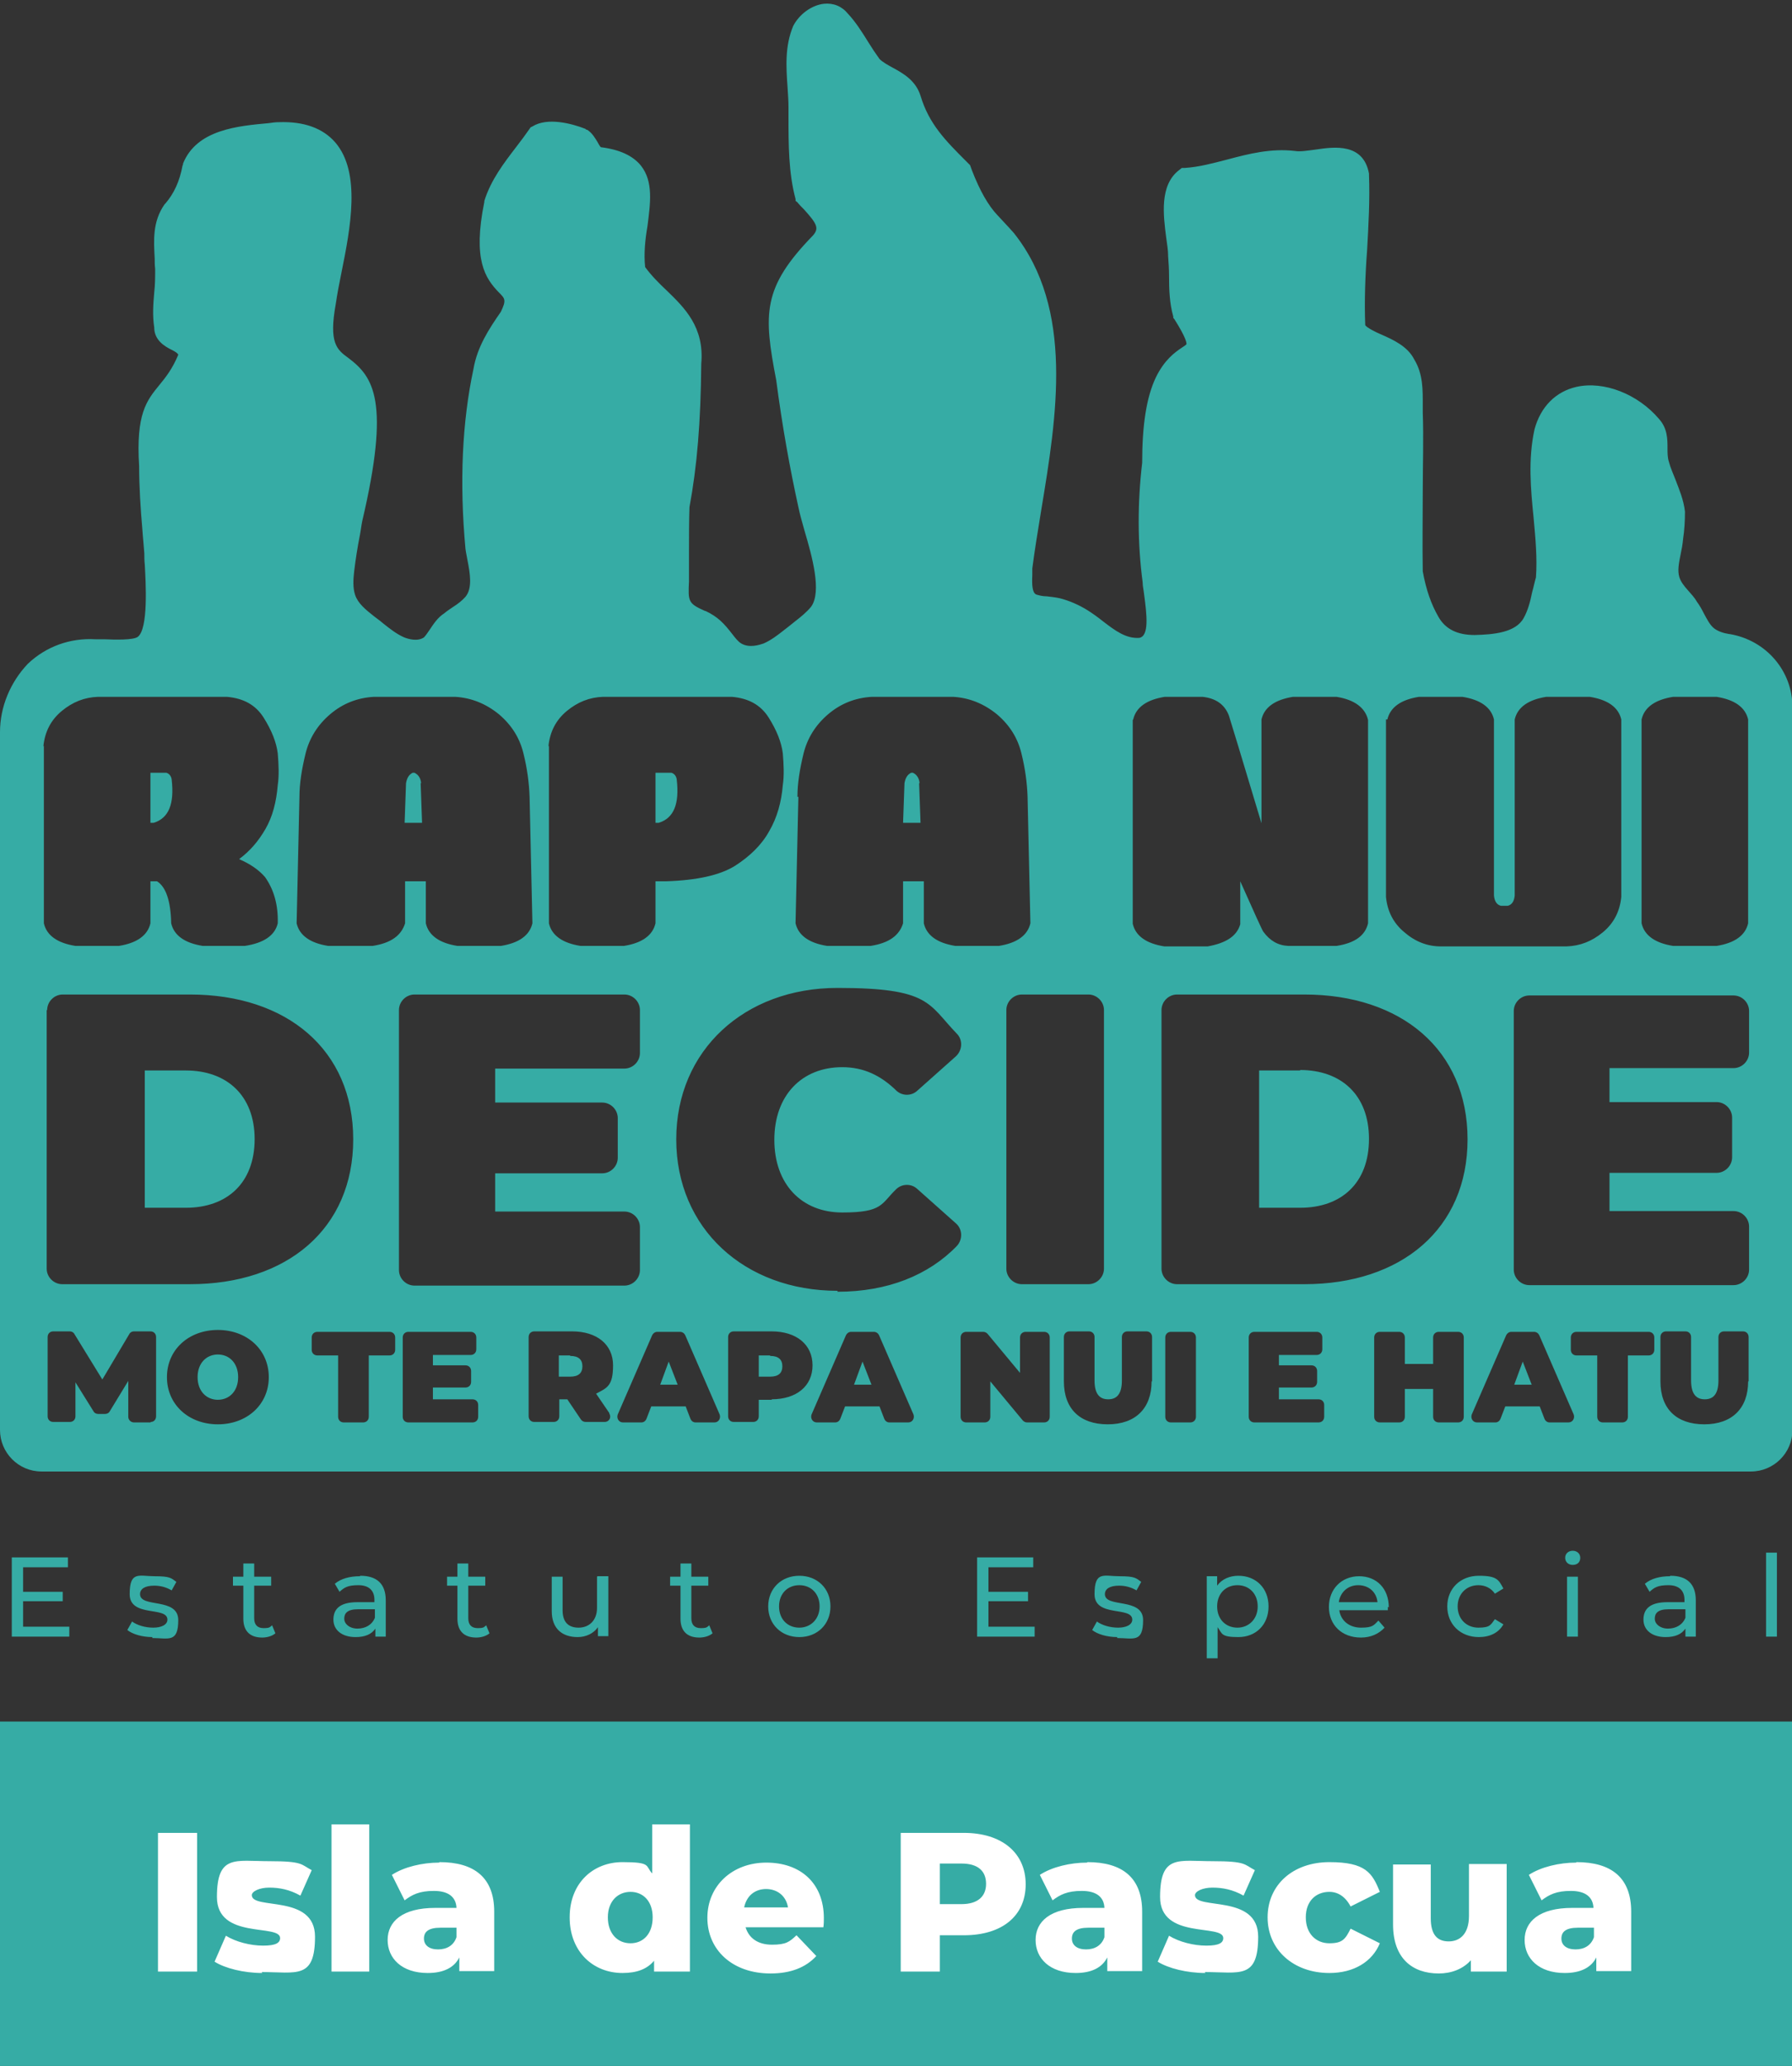
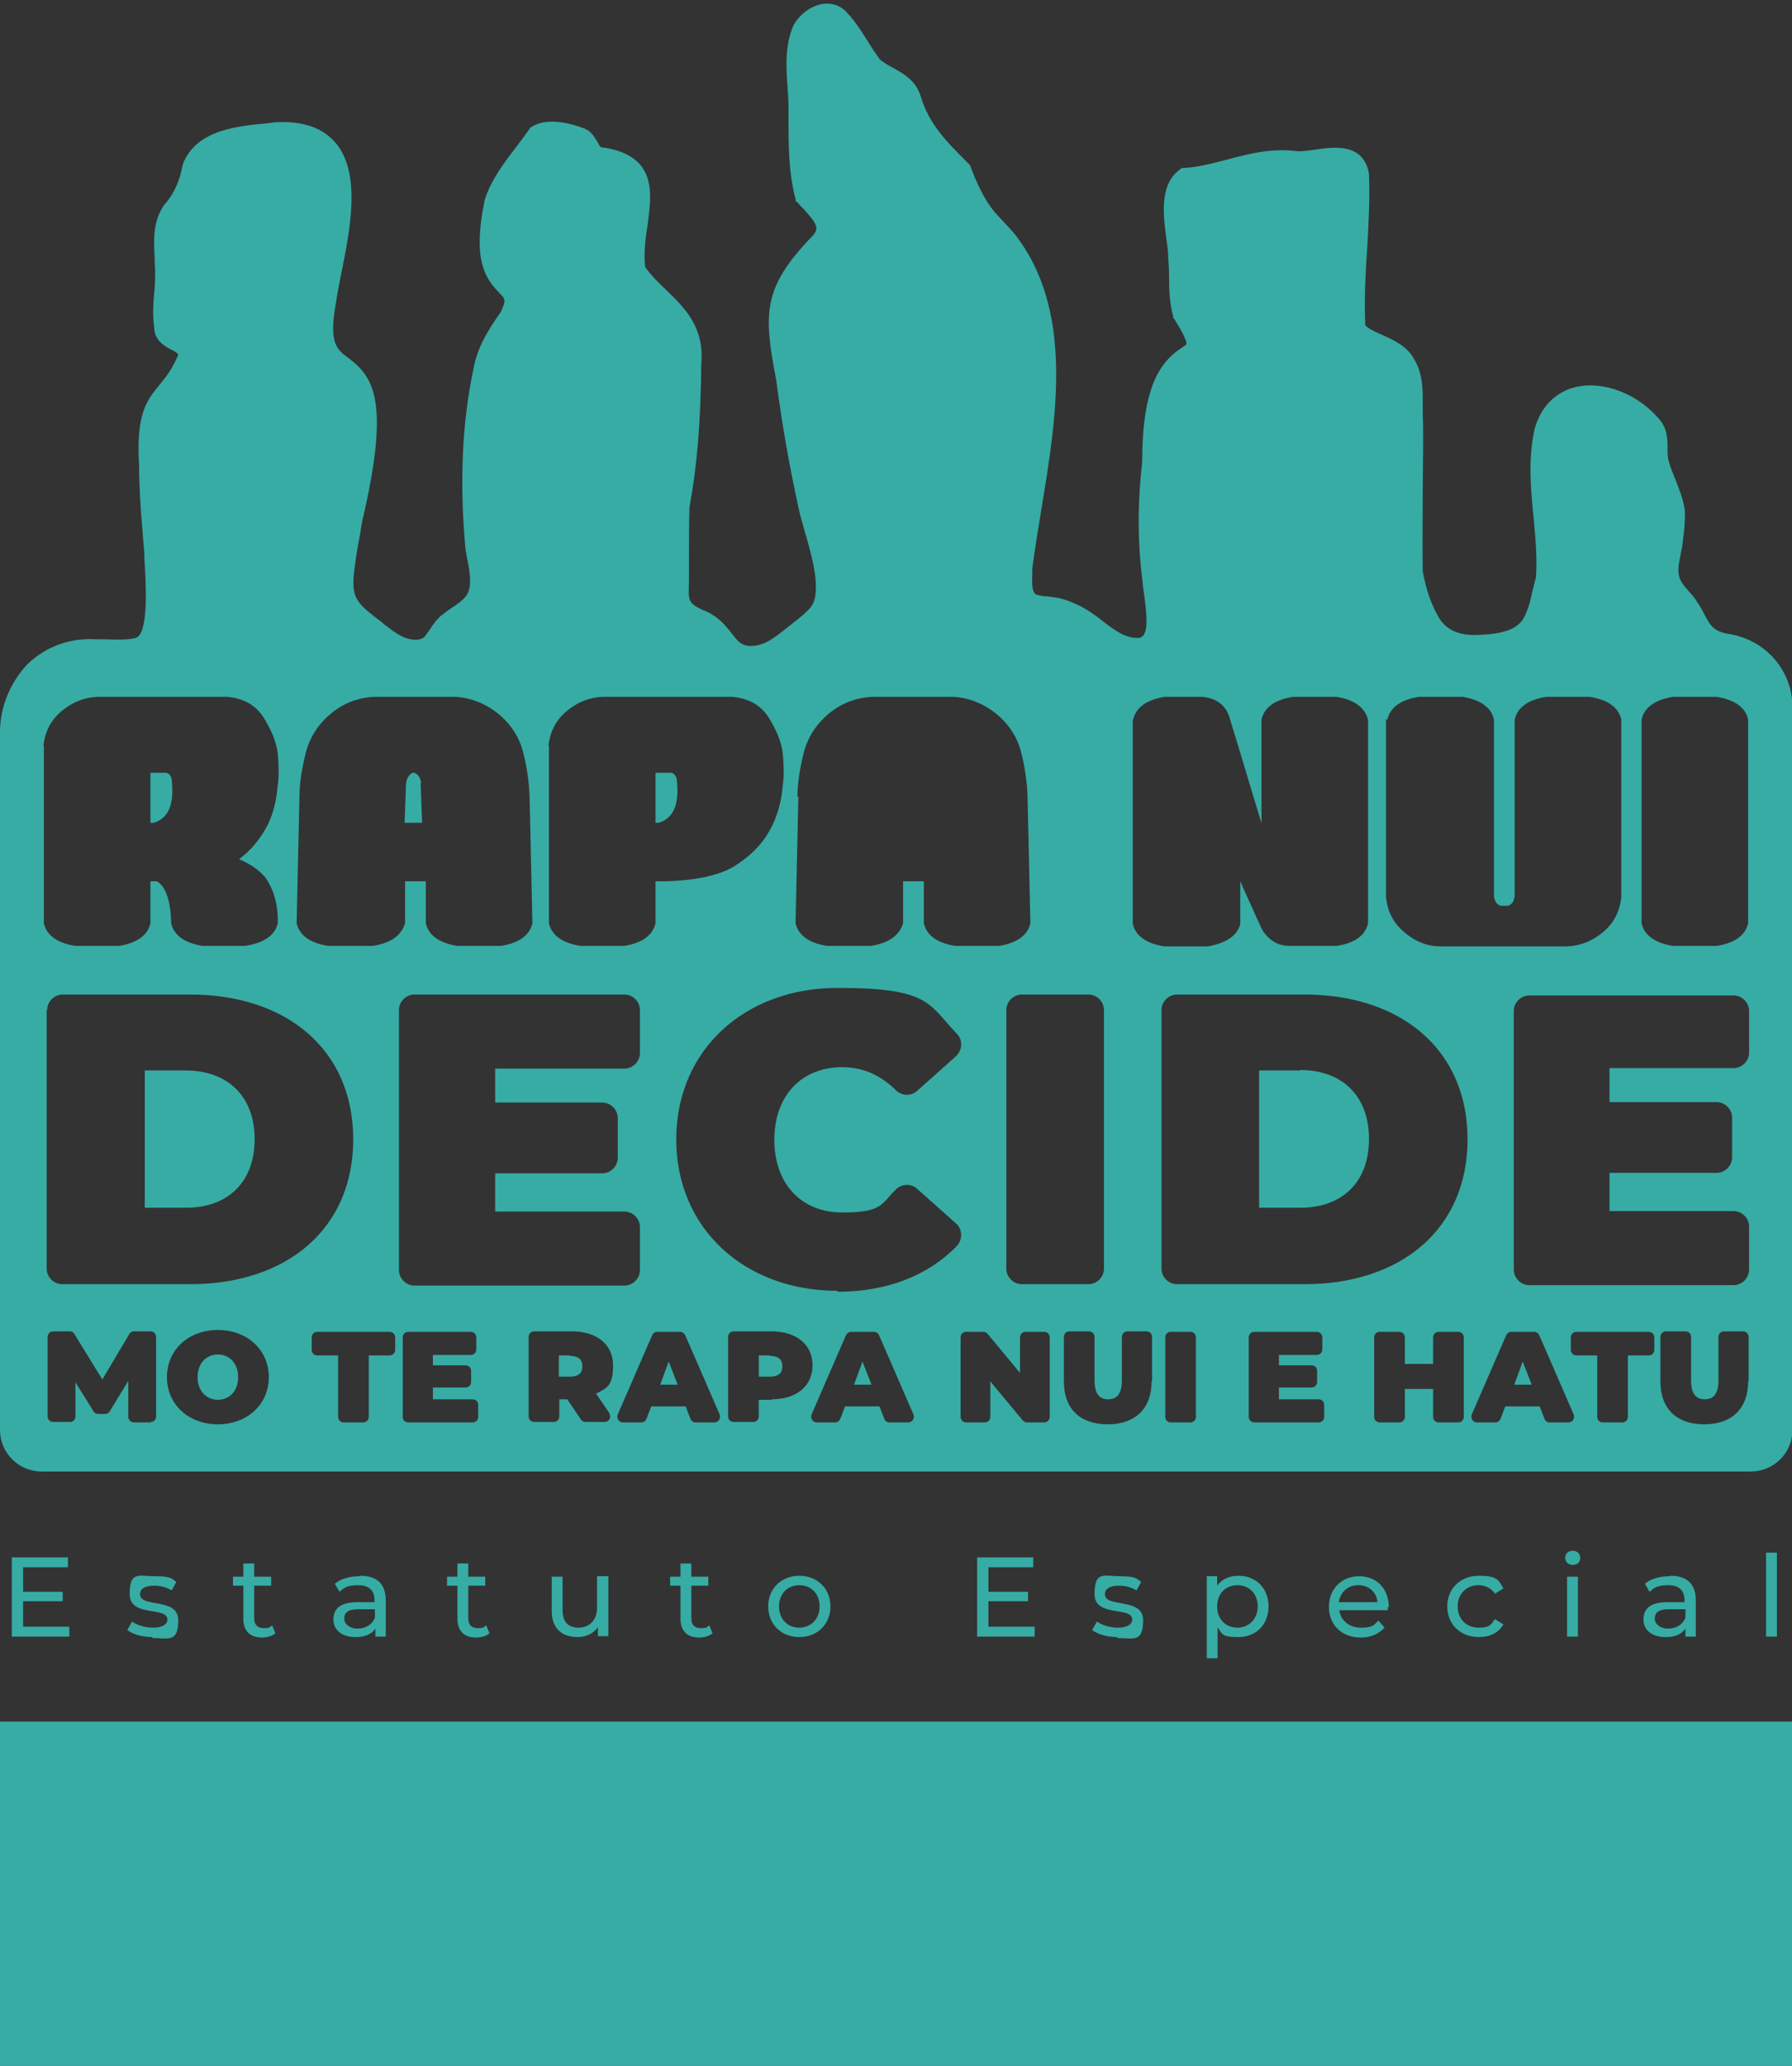
<svg xmlns="http://www.w3.org/2000/svg" id="Capa_1" version="1.1" viewBox="0 0 380 437.9">
  <rect x="0" y="0" width="380" height="437.9" fill="#333333" stroke="none" />
  <defs>
    <style>
      .st0 {
        fill: #36aca5;
      }

      .st1 {
        fill: #fff;
      }
    </style>
  </defs>
  <polygon class="st0" points="140 293.5 143.7 293.5 141.8 288.6 140 293.5" />
  <path class="st0" d="M120.9,287.3h-2.4v4.5h2.4c1.8,0,2.6-.8,2.6-2.2s-.8-2.2-2.6-2.2h0Z" />
  <path class="st0" d="M163.3,287.3h-2.4v4.5h2.4c1.8,0,2.6-.8,2.6-2.2s-.8-2.2-2.6-2.2h0Z" />
  <path class="st0" d="M89.3,166c-.1-1.1-.6-1.8-1.4-2.2h-.4c-.8.4-1.2,1.1-1.4,2.2l-.3,8.4h3.7l-.3-8.4h0Z" />
  <path class="st0" d="M143.5,165.2c-.1-.7-.5-1.2-1.1-1.4h-3.4v10.6h.7c3.2-1,4.4-4,3.8-9.2Z" />
  <polygon class="st0" points="181.1 293.5 184.8 293.5 182.9 288.6 181.1 293.5" />
  <path class="st0" d="M36.4,165.2c-.1-.7-.5-1.2-1.1-1.4h-3.4v10.6h.7c3.2-1,4.4-4,3.8-9.2Z" />
  <path class="st0" d="M54,241.5c0-9.4-6-14.6-14.6-14.6h-8.7v29.1h8.7c8.7,0,14.6-5.2,14.6-14.6h0Z" />
  <path class="st0" d="M46.2,287.1c-2.4,0-4.3,1.8-4.3,4.8s1.9,4.8,4.3,4.8,4.3-1.8,4.3-4.8-1.9-4.8-4.3-4.8Z" />
-   <path class="st0" d="M195,166c-.1-1.1-.6-1.8-1.4-2.2h-.4c-.8.4-1.2,1.1-1.4,2.2l-.3,8.4h3.7l-.3-8.4h0Z" />
  <polygon class="st0" points="321.1 293.5 324.8 293.5 322.9 288.6 321.1 293.5" />
  <path class="st0" d="M275.7,226.9h-8.7v29.1h8.7c8.7,0,14.6-5.2,14.6-14.6s-6-14.6-14.6-14.6h0Z" />
  <path class="st0" d="M370.9,223.1c0,1.8-1.5,3.3-3.3,3.3h-26.3v7.2h22.7c1.8,0,3.3,1.5,3.3,3.3v8.4c0,1.8-1.5,3.3-3.3,3.3h-22.7v8.1h26.3c1.8,0,3.3,1.5,3.3,3.3v9.1c0,1.8-1.5,3.3-3.3,3.3h-43.3c-1.8,0-3.3-1.5-3.3-3.3v-54.8c0-1.8,1.5-3.3,3.3-3.3h43.3c1.8,0,3.3,1.5,3.3,3.3v9.1h0ZM370.7,292.8c0,5.7-3.4,9.1-9.3,9.1s-9.3-3.3-9.3-9.1v-9.4c0-.7.5-1.2,1.2-1.2h4.1c.7,0,1.2.5,1.2,1.2v9.2c0,2.9,1.1,4,2.9,4s2.9-1.1,2.9-4v-9.2c0-.7.5-1.2,1.2-1.2h4c.7,0,1.2.5,1.2,1.2v9.4h0ZM350.8,286.1c0,.7-.5,1.2-1.2,1.2h-4.4v13c0,.7-.5,1.2-1.2,1.2h-4.1c-.7,0-1.2-.5-1.2-1.2v-13h-4.4c-.7,0-1.2-.5-1.2-1.2v-2.6c0-.7.5-1.2,1.2-1.2h15.3c.7,0,1.2.5,1.2,1.2v2.6ZM332.7,301.5h-4.1c-.5,0-.9-.3-1.1-.8l-1-2.6h-7.3l-1,2.6c-.2.5-.6.8-1.1.8h-3.9c-.9,0-1.4-.9-1.1-1.7l7.3-16.8c.2-.4.6-.7,1.1-.7h4.8c.5,0,.9.3,1.1.7l7.3,16.8c.3.8-.2,1.7-1.1,1.7h0ZM276.6,272.2h-27c-1.8,0-3.3-1.5-3.3-3.3v-54.8c0-1.8,1.5-3.3,3.3-3.3h27c20.5,0,34.6,11.7,34.6,30.7s-14.1,30.7-34.6,30.7ZM310.4,300.3c0,.7-.5,1.2-1.2,1.2h-4.1c-.7,0-1.2-.5-1.2-1.2v-5.9h-6v5.9c0,.7-.5,1.2-1.2,1.2h-4.1c-.7,0-1.2-.5-1.2-1.2v-16.8c0-.7.5-1.2,1.2-1.2h4.1c.7,0,1.2.5,1.2,1.2v5.6h6v-5.6c0-.7.5-1.2,1.2-1.2h4.1c.7,0,1.2.5,1.2,1.2v16.8ZM280.8,300.3c0,.7-.5,1.2-1.2,1.2h-13.6c-.7,0-1.2-.5-1.2-1.2v-16.8c0-.7.5-1.2,1.2-1.2h13.2c.7,0,1.2.5,1.2,1.2v2.5c0,.7-.5,1.2-1.2,1.2h-8v2.2h6.9c.7,0,1.2.5,1.2,1.2v2.3c0,.7-.5,1.2-1.2,1.2h-6.9v2.5h8.4c.7,0,1.2.5,1.2,1.2v2.5h0ZM253.6,300.3c0,.7-.5,1.2-1.2,1.2h-4.1c-.7,0-1.2-.5-1.2-1.2v-16.8c0-.7.5-1.2,1.2-1.2h4.1c.7,0,1.2.5,1.2,1.2v16.8ZM244.2,292.8c0,5.7-3.4,9.1-9.3,9.1s-9.3-3.3-9.3-9.1v-9.4c0-.7.5-1.2,1.2-1.2h4.1c.7,0,1.2.5,1.2,1.2v9.2c0,2.9,1.1,4,2.9,4s2.9-1.1,2.9-4v-9.2c0-.7.5-1.2,1.2-1.2h4c.7,0,1.2.5,1.2,1.2v9.4h0ZM222.6,300.3c0,.7-.5,1.2-1.2,1.2h-3.6c-.4,0-.7-.2-.9-.4l-6.9-8.3v7.5c0,.7-.5,1.2-1.2,1.2h-3.9c-.7,0-1.2-.5-1.2-1.2v-16.8c0-.7.5-1.2,1.2-1.2h3.6c.4,0,.7.2.9.4l6.9,8.3v-7.5c0-.7.5-1.2,1.2-1.2h3.9c.7,0,1.2.5,1.2,1.2v16.8ZM177.6,273.6c-19.7,0-34.2-13.2-34.2-32.1s14.5-32.1,34.2-32.1,19.2,3.4,25.3,9.7c1.3,1.3,1.2,3.5-.2,4.8l-8.2,7.3c-1.3,1.2-3.3,1.1-4.5-.1-3.2-3.1-6.8-4.9-11.4-4.9-8.6,0-14.4,6-14.4,15.4s5.8,15.4,14.4,15.4,8.2-1.8,11.4-4.9c1.2-1.2,3.2-1.3,4.5-.1l8.2,7.3c1.4,1.2,1.5,3.4.2,4.8-6,6.2-14.7,9.7-25.3,9.7h0ZM192.7,301.5h-4.1c-.5,0-.9-.3-1.1-.8l-1-2.6h-7.3l-1,2.6c-.2.5-.6.8-1.1.8h-3.9c-.9,0-1.4-.9-1.1-1.7l7.3-16.8c.2-.4.6-.7,1.1-.7h4.8c.5,0,.9.3,1.1.7l7.3,16.8c.3.8-.2,1.7-1.1,1.7h0ZM163.7,296.7h-2.8v3.5c0,.7-.5,1.2-1.2,1.2h-4.1c-.7,0-1.2-.5-1.2-1.2v-16.8c0-.7.5-1.2,1.2-1.2h8c5.3,0,8.7,2.8,8.7,7.2s-3.4,7.2-8.7,7.2ZM151.6,301.5h-4.1c-.5,0-.9-.3-1.1-.8l-1-2.6h-7.3l-1,2.6c-.2.5-.6.8-1.1.8h-3.9c-.9,0-1.4-.9-1.1-1.7l7.3-16.8c.2-.4.6-.7,1.1-.7h4.8c.5,0,.9.3,1.1.7l7.3,16.8c.3.8-.2,1.7-1.1,1.7h0ZM129.2,299.6c.5.8,0,1.8-1,1.8h-4c-.4,0-.8-.2-1-.5l-2.9-4.3h-1.7v3.6c0,.7-.5,1.2-1.2,1.2h-4.1c-.7,0-1.2-.5-1.2-1.2v-16.8c0-.7.5-1.2,1.2-1.2h8c5.3,0,8.7,2.8,8.7,7.2s-1.3,4.8-3.6,6l2.8,4.1h0ZM101.4,300.3c0,.7-.5,1.2-1.2,1.2h-13.6c-.7,0-1.2-.5-1.2-1.2v-16.8c0-.7.5-1.2,1.2-1.2h13.2c.7,0,1.2.5,1.2,1.2v2.5c0,.7-.5,1.2-1.2,1.2h-8v2.2h6.9c.7,0,1.2.5,1.2,1.2v2.3c0,.7-.5,1.2-1.2,1.2h-6.9v2.5h8.4c.7,0,1.2.5,1.2,1.2v2.5h0ZM84.6,214.1c0-1.8,1.5-3.3,3.3-3.3h44.5c1.8,0,3.3,1.5,3.3,3.3v9.1c0,1.8-1.5,3.3-3.3,3.3h-27.4v7.2h22.7c1.8,0,3.3,1.5,3.3,3.3v8.4c0,1.8-1.5,3.3-3.3,3.3h-22.7v8.1h27.4c1.8,0,3.3,1.5,3.3,3.3v9.1c0,1.8-1.5,3.3-3.3,3.3h-44.5c-1.8,0-3.3-1.5-3.3-3.3v-54.8h0ZM78.8,200.5h-9.2c-3.8-.6-6.1-2.2-6.7-4.8l.6-26.8c0-2.9.5-5.9,1.3-9.2.8-3.2,2.5-6,5.2-8.3,2.7-2.3,5.8-3.5,9.3-3.7h17.2c3.5.2,6.6,1.5,9.3,3.7,2.7,2.3,4.4,5,5.2,8.3.8,3.2,1.2,6.3,1.3,9.2l.6,26.8c-.6,2.6-2.9,4.2-6.7,4.8h-9.2c-3.8-.6-6.1-2.2-6.7-4.8v-8.9h-4.4v8.9c-.8,2.6-3,4.2-6.9,4.8h0ZM83.8,286.1c0,.7-.5,1.2-1.2,1.2h-4.4v13c0,.7-.5,1.2-1.2,1.2h-4.1c-.7,0-1.2-.5-1.2-1.2v-13h-4.4c-.7,0-1.2-.5-1.2-1.2v-2.6c0-.7.5-1.2,1.2-1.2h15.3c.7,0,1.2.5,1.2,1.2v2.6ZM46.2,301.9c-6.2,0-10.8-4.2-10.8-10s4.6-10,10.8-10,10.8,4.2,10.8,10-4.6,10-10.8,10ZM31.9,301.5h-3.5c-.6,0-1.2-.5-1.2-1.2v-7.6s-3.9,6.4-3.9,6.4c-.2.4-.6.6-1,.6h-1.5c-.4,0-.8-.2-1-.6l-3.8-6.1v7.2c0,.7-.5,1.2-1.2,1.2h-3.5c-.7,0-1.2-.5-1.2-1.2v-16.8c0-.7.5-1.2,1.2-1.2h3.5c.4,0,.8.2,1,.6l5.9,9.6,5.7-9.6c.2-.4.6-.6,1-.6h3.5c.7,0,1.2.5,1.2,1.2v16.8c0,.7-.5,1.2-1.1,1.2h0ZM10,214.1c0-1.8,1.5-3.3,3.3-3.3h27c20.5,0,34.6,11.7,34.6,30.7s-14.1,30.7-34.6,30.7H13.2c-1.8,0-3.3-1.5-3.3-3.3v-54.8h0ZM9.2,158.2c.3-3.1,1.6-5.6,3.9-7.5,2.3-1.9,4.8-2.9,7.7-3h27.3c3.5.3,6.1,1.7,7.8,4.4s2.7,5.2,3,7.6c.2,2.4.3,4.7,0,6.7-.3,3.6-1.1,6.7-2.6,9.3s-3.3,4.7-5.6,6.4c2.3,1,4.1,2.2,5.5,3.8,1.9,2.7,2.8,5.9,2.7,9.8-.6,2.6-3,4.2-7,4.8h-8.9c-3.8-.6-6.1-2.2-6.7-4.8-.1-4.7-1.1-7.7-3-8.9h-1.4v8.9c-.6,2.6-2.9,4.2-6.7,4.8h-9.2c-3.8-.6-6.1-2.2-6.7-4.8v-37.6h0ZM116.3,158.2c.3-3.1,1.6-5.6,3.9-7.5,2.3-1.9,4.8-2.9,7.7-3h27.3c3.5.3,6.1,1.7,7.8,4.4s2.7,5.2,3,7.6c.2,2.4.3,4.7,0,6.7-.3,3.6-1.2,6.9-2.9,9.8-1.6,2.9-4.1,5.3-7.2,7.3-3.2,2-8.1,3.1-14.7,3.3h-2.2v8.9c-.6,2.6-2.9,4.2-6.7,4.8h-9.2c-3.8-.6-6.1-2.2-6.7-4.8v-37.6h0ZM169.1,168.9c0-2.9.5-5.9,1.3-9.2.8-3.2,2.5-6,5.2-8.3,2.7-2.3,5.8-3.5,9.3-3.7h17.2c3.5.2,6.6,1.5,9.3,3.7,2.7,2.3,4.4,5,5.2,8.3.8,3.2,1.2,6.3,1.3,9.2l.6,26.8c-.6,2.6-2.9,4.2-6.7,4.8h-9.2c-3.8-.6-6.1-2.2-6.7-4.8v-8.9h-4.4v8.9c-.8,2.6-3,4.2-6.9,4.8h-9.2c-3.8-.6-6.1-2.2-6.7-4.8l.6-26.8h0ZM230.8,210.8c1.8,0,3.3,1.5,3.3,3.3v54.8c0,1.8-1.5,3.3-3.3,3.3h-14.1c-1.8,0-3.3-1.5-3.3-3.3v-54.8c0-1.8,1.5-3.3,3.3-3.3h14.1ZM240.3,152.5c.6-2.6,2.9-4.2,6.7-4.8h8c2.8.3,4.7,1.6,5.6,4,.3.9,2.6,8.5,6.9,22.8v-22c.6-2.6,2.9-4.2,6.7-4.8h9.2c3.8.6,6.1,2.3,6.7,4.9v43.1c-.6,2.6-2.8,4.2-6.7,4.8h-10.2c-2.2-.1-3.9-1.1-5.3-3-.3-.4-1.9-4-4.9-10.7v9.1c-.7,2.5-3,4-6.9,4.7h-9.2c-3.8-.6-6.1-2.2-6.7-4.8v-43.2h0ZM294.2,152.5c.6-2.6,2.9-4.2,6.7-4.8h9.2c3.8.6,6.1,2.2,6.7,4.8v37.3c.1,1.2.6,2,1.5,2.2h1.4c.9-.2,1.4-1,1.5-2.2v-37.3c.6-2.6,2.9-4.2,6.7-4.8h9.2c3.8.6,6.1,2.2,6.7,4.8v37.6c-.3,3.1-1.6,5.6-3.9,7.5-2.3,1.9-4.8,2.9-7.7,3h-26.7c-2.8,0-5.4-1-7.7-3-2.3-1.9-3.6-4.4-3.9-7.5v-37.6h0ZM348.1,152.5c.6-2.6,2.9-4.2,6.7-4.8h9.2c3.8.6,6.1,2.2,6.7,4.8v43.2c-.6,2.6-2.9,4.2-6.7,4.8h-9.2c-3.8-.6-6.1-2.2-6.7-4.8v-43.2ZM366.7,134.4c-1.3-.2-2.4-.6-3.2-1.2-.9-.7-1.5-1.9-2.2-3.2-.4-.8-.9-1.7-1.5-2.5-.5-.9-1.2-1.6-1.8-2.3-.9-1-1.6-1.9-1.9-2.9-.4-1.4-.1-2.9.3-4.9.2-.9.4-2,.5-3.1.3-2,.4-4,.4-5.6h0c0-.1,0-.3,0-.3-.3-2.5-1.2-4.6-2-6.7-.5-1.3-1.1-2.6-1.4-3.8h0c-.3-.9-.3-1.9-.3-2.9,0-1.9,0-4.2-1.8-6.2-4.5-5.3-11.7-8.1-17.5-6.8-4.4,1-7.6,4.2-8.9,9h0c-1.4,6.4-.8,12.7-.2,18.7.4,4.4.8,8.6.5,12.7-.3,1-.5,2.1-.8,3.1-.4,2-.9,3.9-1.8,5.5-1.7,3.1-6.4,3.5-10.4,3.6-3.6,0-6.2-1.2-7.7-3.9-1.5-2.6-2.6-5.7-3.3-9.6-.1-5.7,0-11.4,0-17,0-5.5.2-11.1,0-16.7,0-.5,0-1,0-1.5,0-3.1.1-6.6-1.8-9.7-1.4-2.8-4.5-4.2-7-5.3-1-.4-3.2-1.5-3.4-2-.2-5,0-10.6.4-15.9.3-5.3.6-10.7.4-15.9v-.3c-1.2-6.5-7.3-5.7-11.3-5.1-1.6.2-3.3.5-4.4.3h0c-5.1-.6-9.8.6-14.3,1.8-3.1.8-6,1.6-9.1,1.8h-.6s-.5.4-.5.4c-4.3,3.2-3.4,9.7-2.8,14.4.2,1.4.4,2.7.4,3.6v.2c.1,1.4.2,2.8.2,4.3,0,2.9.1,5.8.9,8.6v.3c0,0,.2.2.2.2,2.6,4.1,2.6,5.1,2.6,5.3,0,.2-.6.5-1,.8-1.5,1-3.7,2.6-5.5,6.3-2,4.2-2.9,10.1-2.9,18.1-1,8.5-1,17,.1,25.3,0,.8.2,1.6.3,2.5.6,4.5,1.1,8.9-1,9.3-2.8.2-5.1-1.5-7.7-3.5-1-.8-2.1-1.6-3.2-2.3-1.9-1.2-4-2.1-6-2.6-.9-.2-1.9-.3-2.7-.4-.9,0-1.7-.2-2.3-.4-.8-.4-.9-2-.8-4.1,0-.5,0-1,0-1.4.5-3.9,1.2-8.1,1.9-12.4,3.3-19.9,7-42.6-5.8-58.7h0c-1.5-1.7-2.6-2.8-3.5-3.8-1.9-2-3.7-5.1-5.4-9.5l-.4-1.1-.8-.8c-4.4-4.4-7.9-7.9-9.7-13.9-1-3.2-3.6-4.7-5.8-5.9-1.1-.6-2.2-1.2-2.9-1.9-.8-1.1-1.6-2.3-2.4-3.6-1.3-2.1-2.7-4.3-4.3-6-1.3-1.6-3.1-2.3-5.1-2.1-2.6.3-5.2,2.2-6.5,4.7h0c-1.8,4.3-1.5,8.7-1.2,13,.1,1.5.2,2.9.2,4.3,0,.7,0,1.3,0,2,0,5.8,0,11.8,1.5,17.4v.4c.1,0,.4.3.4.3.4.5.9,1,1.4,1.5,2.8,3.1,3.2,4,1.9,5.5-10.8,11.1-10.5,16.6-7.8,30.7,1.3,9.9,2.9,18.7,4.7,26.9.3,1.5.8,3.2,1.3,5,1.6,5.4,3.7,12.9,1.4,16.1-.9,1.1-2.1,2.1-3.4,3.1-.5.4-1,.8-1.5,1.2-.3.2-.6.5-.9.7-1.4,1.1-2.7,2.1-4.3,2.8-.9.3-3,1-4.7,0-.7-.4-1.3-1.2-2-2.1-.7-.9-1.5-1.9-2.5-2.8-.8-.7-1.8-1.4-3.1-2h-.1c-3.6-1.6-3.6-2-3.4-6.3v-.7c0-1.9,0-3.9,0-5.8,0-3,0-6.2.1-9.2,1.6-8.6,2.4-18,2.5-30.4.7-7.8-3.6-11.9-7.3-15.5-1.7-1.6-3.3-3.2-4.6-5-.3-2.8,0-5.8.5-8.7.6-4.8,1.3-9.4-1.4-12.8-1.7-2.1-4.5-3.4-8.5-3.9-.2-.2-.5-.7-.7-1.1-.5-.8-1.1-1.9-2.2-2.6h-.2c0-.1-.2-.2-.2-.2-2.8-1.1-8-2.5-11.2-.5l-.4.2-.2.3c-.9,1.3-1.8,2.5-2.8,3.8-2.6,3.4-5.4,7-6.8,11.5v.2c-2.5,12.3.2,16.2,3.1,19.2,1.3,1.3,1.6,1.6.4,4.1-2.5,3.6-5,7.4-5.8,12.1-2.4,11.2-3,24-1.7,38.1h0c.1.9.3,1.6.4,2.3.6,3,1.1,6.1-.4,7.9-.7.8-1.6,1.5-2.7,2.2-.6.4-1.2.8-1.8,1.3-1.4.9-2.3,2.3-3.1,3.5-.4.6-.9,1.3-1.2,1.6-1.3.9-3.2.4-4.2,0-1.6-.7-3-1.8-4.5-3l-.6-.5c-.4-.3-.8-.6-1.2-.9-1.9-1.5-3.5-2.8-4.1-4.6-.5-1.5-.4-3.3-.2-5,.3-2.5.7-5.1,1.2-7.6.2-1,.3-2,.5-3,6-25.5,2.4-30.6-2.9-34.6-2.5-1.8-4.2-3.2-2.7-11.5h0c.3-2,.7-4.2,1.2-6.6,1.9-9.4,4.2-21.2-1.3-27.6-2.6-3-6.6-4.5-12-4.3h-.1c-.6,0-1.3.1-2,.2-6.4.6-15.3,1.3-18.2,8.6v.2c0,0-.1.2-.1.2-.6,3.3-1.8,5.9-3.6,8l-.2.2c-2.6,3.7-2.3,7.7-2.1,11.5,0,.7,0,1.4.1,2.2,0,1.6,0,3.3-.2,5-.2,2.4-.4,4.8,0,7.4,0,2.7,2.2,4,3.6,4.7,1,.5,1.4.8,1.5,1.1-1.3,3.1-2.7,4.8-4,6.4-2.7,3.3-5,6.1-4.3,17.2,0,4.3.3,9,.7,13.6.1,1.6.3,3.3.4,4.9,0,.7,0,1.5.1,2.4.2,3.7.8,13.6-1.5,15.3-1,.7-4.8.6-7.1.5-.6,0-1.3,0-1.8,0h-.1c-5.3-.3-10.4,1.5-14.3,5.2C2.2,144.6,0,149.8,0,155.2v147.9c0,4.8,3.9,8.8,8.8,8.8h362.5c4.8,0,8.8-3.9,8.8-8.8v-153.2c0-7.7-5.6-14.2-13.3-15.5h0Z" />
  <rect class="st0" y="364.9" width="380" height="73" />
-   <path class="st1" d="M334.1,413.2c1.8,0,3.3-.8,3.9-2.6v-2h-3.4c-2.6,0-3.5.9-3.5,2.3s1.1,2.3,3,2.3ZM334.3,394.7c7.4,0,11.6,3.3,11.6,10.5v12.6h-7.4v-2.9c-1.1,2.2-3.4,3.3-6.7,3.3-5.5,0-8.5-3.1-8.5-7s3.1-6.8,10.1-6.8h4.5c-.1-2.3-1.7-3.6-4.8-3.6s-4.6.8-6.2,2l-2.7-5.4c2.6-1.7,6.5-2.6,10-2.6ZM311.5,395.1h8v22.8h-7.6v-2.4c-1.7,1.9-4.2,2.8-6.8,2.8-5.6,0-9.7-3.2-9.7-10.4v-12.7h8v11.4c0,3.5,1.4,4.9,3.8,4.9s4.3-1.6,4.3-5.4v-11ZM281.9,418.2c-7.6,0-13.1-4.9-13.1-11.8s5.4-11.7,13.1-11.7,9.1,2.3,10.7,6.3l-6.2,3.1c-1.1-2.1-2.7-3.1-4.5-3.1-2.8,0-5,1.9-5,5.4s2.2,5.5,5,5.5,3.4-.9,4.5-3.1l6.2,3.1c-1.6,3.9-5.5,6.3-10.7,6.3ZM255.6,418.2c-3.9,0-7.9-1-10.1-2.4l2.4-5.5c2.1,1.3,5.2,2.1,7.9,2.1s3.6-.6,3.6-1.6c0-3.1-13.4.4-13.4-8.7s3.9-7.6,11.1-7.6,6.7.7,9,1.9l-2.4,5.4c-2.3-1.3-4.5-1.7-6.6-1.7s-3.7.8-3.7,1.6c0,3.2,13.4-.3,13.4,8.8s-3.9,7.5-11.3,7.5ZM230.3,413.2c1.8,0,3.3-.8,3.9-2.6v-2h-3.4c-2.6,0-3.5.9-3.5,2.3s1.1,2.3,3,2.3ZM230.6,394.7c7.4,0,11.6,3.3,11.6,10.5v12.6h-7.4v-2.9c-1.1,2.2-3.4,3.3-6.7,3.3-5.5,0-8.5-3.1-8.5-7s3.1-6.8,10.1-6.8h4.5c-.1-2.3-1.7-3.6-4.8-3.6s-4.6.8-6.2,2l-2.7-5.4c2.6-1.7,6.5-2.6,10-2.6ZM203.9,403.6c3.4,0,5.2-1.6,5.2-4.3s-1.7-4.3-5.2-4.3h-4.6v8.6h4.6ZM204.4,388.5c8,0,13.1,4.2,13.1,10.9s-5,10.8-13.1,10.8h-5.1v7.7h-8.3v-29.4h13.4ZM162.5,400.4c-2.5,0-4.2,1.5-4.7,3.9h9.3c-.4-2.4-2.2-3.9-4.7-3.9ZM174.7,406.5c0,.6,0,1.3-.1,2h-16.5c.7,2.3,2.6,3.7,5.6,3.7s3.7-.6,5.2-2l4.2,4.4c-2.2,2.4-5.4,3.7-9.7,3.7-8.1,0-13.4-5-13.4-11.8s5.3-11.7,12.5-11.7,12.2,4.3,12.2,11.8ZM133.7,411.9c2.7,0,4.7-2,4.7-5.5s-2.1-5.4-4.7-5.4-4.8,1.9-4.8,5.4,2.1,5.5,4.8,5.5ZM138.3,386.7h8v31.2h-7.6v-2.3c-1.5,1.8-3.7,2.6-6.7,2.6-6.2,0-11.2-4.5-11.2-11.8s5-11.7,11.2-11.7,4.8.8,6.3,2.4v-10.4ZM92.9,413.2c1.8,0,3.3-.8,3.9-2.6v-2h-3.4c-2.6,0-3.5.9-3.5,2.3s1.1,2.3,3,2.3ZM93.2,394.7c7.4,0,11.6,3.3,11.6,10.5v12.6h-7.4v-2.9c-1.1,2.2-3.4,3.3-6.7,3.3-5.5,0-8.5-3.1-8.5-7s3.1-6.8,10.1-6.8h4.5c-.1-2.3-1.7-3.6-4.8-3.6s-4.6.8-6.2,2l-2.7-5.4c2.6-1.7,6.5-2.6,10-2.6ZM70.3,417.9v-31.2h8v31.2h-8ZM55.6,418.2c-3.9,0-7.9-1-10.1-2.4l2.4-5.5c2.1,1.3,5.2,2.1,7.9,2.1s3.6-.6,3.6-1.6c0-3.1-13.4.4-13.4-8.7s3.9-7.6,11.1-7.6,6.7.7,9,1.9l-2.4,5.4c-2.3-1.3-4.5-1.7-6.6-1.7s-3.7.8-3.7,1.6c0,3.2,13.4-.3,13.4,8.8s-3.9,7.5-11.3,7.5ZM33.5,417.9v-29.4h8.3v29.4h-8.3Z" />
  <path class="st0" d="M374.5,346.9v-17.8h2.3v17.8h-2.3ZM353.7,345.2c1.7,0,3.1-.8,3.7-2.3v-1.8h-3.6c-2.3,0-2.9.9-2.9,2s1.1,2.1,2.8,2.1ZM354.2,334c3.5,0,5.4,1.7,5.4,5.2v7.7h-2.2v-1.7c-.8,1.2-2.2,1.8-4.2,1.8-2.9,0-4.7-1.5-4.7-3.7s1.3-3.7,5.1-3.7h3.6v-.5c0-1.9-1.1-3.1-3.4-3.1s-3,.5-4,1.4l-1-1.7c1.3-1.1,3.2-1.6,5.3-1.6ZM332.3,346.9v-12.7h2.3v12.7h-2.3ZM333.5,331.7c-.9,0-1.6-.6-1.6-1.5s.7-1.5,1.6-1.5,1.6.6,1.6,1.5-.6,1.5-1.6,1.5ZM313.6,347c-3.9,0-6.7-2.7-6.7-6.5s2.8-6.5,6.7-6.5,4.2.9,5.2,2.7l-1.8,1.1c-.8-1.2-2.1-1.8-3.5-1.8-2.5,0-4.4,1.8-4.4,4.5s1.9,4.5,4.4,4.5,2.6-.6,3.5-1.8l1.8,1.1c-1,1.8-2.9,2.7-5.2,2.7ZM288,336c-2.2,0-3.8,1.5-4.1,3.6h8.2c-.2-2.1-1.8-3.6-4.1-3.6ZM294.3,340.6c0,.2,0,.5,0,.7h-10.3c.3,2.2,2.1,3.7,4.6,3.7s2.7-.5,3.7-1.5l1.3,1.5c-1.2,1.3-2.9,2.1-5,2.1-4.1,0-6.8-2.7-6.8-6.5s2.7-6.5,6.4-6.5,6.3,2.6,6.3,6.6ZM262.4,345c2.4,0,4.3-1.8,4.3-4.5s-1.8-4.5-4.3-4.5-4.3,1.8-4.3,4.5,1.8,4.5,4.3,4.5ZM262.6,334c3.7,0,6.4,2.6,6.4,6.5s-2.7,6.5-6.4,6.5-3.4-.7-4.4-2.1v6.6h-2.3v-17.4h2.2v2c1-1.4,2.7-2.1,4.5-2.1ZM236.9,347c-2.1,0-4.2-.6-5.3-1.5l1-1.8c1.1.8,2.8,1.3,4.5,1.3s3-.6,3-1.7c0-2.9-8-.4-8-5.4s2-3.8,5.3-3.8,3.5.4,4.6,1.2l-1,1.8c-1.2-.7-2.4-1-3.7-1-2,0-3,.7-3,1.8,0,3,8.1.6,8.1,5.5s-2.1,3.8-5.5,3.8ZM209.6,344.8h9.8v2.1h-12.2v-16.8h11.9v2.1h-9.5v5.2h8.4v2h-8.4v5.4ZM169.5,345c2.4,0,4.3-1.8,4.3-4.5s-1.8-4.5-4.3-4.5-4.3,1.8-4.3,4.5,1.8,4.5,4.3,4.5ZM169.5,347c-3.8,0-6.6-2.7-6.6-6.5s2.8-6.5,6.6-6.5,6.6,2.7,6.6,6.5-2.8,6.5-6.6,6.5ZM150.4,344.5l.7,1.7c-.7.6-1.8.9-2.8.9-2.6,0-4-1.4-4-4v-7h-2.2v-1.9h2.2v-2.8h2.3v2.8h3.6v1.9h-3.6v6.9c0,1.4.7,2.1,2,2.1s1.3-.2,1.8-.6ZM126.7,334.1h2.3v12.7h-2.2v-1.9c-.9,1.3-2.5,2.1-4.3,2.1-3.3,0-5.5-1.8-5.5-5.5v-7.3h2.3v7.1c0,2.5,1.2,3.7,3.4,3.7s3.9-1.5,3.9-4.2v-6.6ZM103.1,344.5l.7,1.7c-.7.6-1.8.9-2.8.9-2.6,0-4-1.4-4-4v-7h-2.2v-1.9h2.2v-2.8h2.3v2.8h3.6v1.9h-3.6v6.9c0,1.4.7,2.1,2,2.1s1.3-.2,1.8-.6ZM75.8,345.2c1.7,0,3.1-.8,3.7-2.3v-1.8h-3.6c-2.3,0-2.9.9-2.9,2s1.1,2.1,2.8,2.1ZM76.4,334c3.5,0,5.4,1.7,5.4,5.2v7.7h-2.2v-1.7c-.8,1.2-2.2,1.8-4.2,1.8-2.9,0-4.7-1.5-4.7-3.7s1.3-3.7,5.1-3.7h3.6v-.5c0-1.9-1.1-3.1-3.4-3.1s-3,.5-4,1.4l-1-1.7c1.3-1.1,3.2-1.6,5.3-1.6ZM57.7,344.5l.7,1.7c-.7.6-1.8.9-2.8.9-2.6,0-4-1.4-4-4v-7h-2.2v-1.9h2.2v-2.8h2.3v2.8h3.6v1.9h-3.6v6.9c0,1.4.7,2.1,2,2.1s1.3-.2,1.8-.6ZM32.3,347c-2.1,0-4.2-.6-5.3-1.5l1-1.8c1.1.8,2.8,1.3,4.5,1.3s3-.6,3-1.7c0-2.9-8-.4-8-5.4s2-3.8,5.3-3.8,3.5.4,4.6,1.2l-1,1.8c-1.2-.7-2.4-1-3.7-1-2,0-3,.7-3,1.8,0,3,8.1.6,8.1,5.5s-2.1,3.8-5.5,3.8ZM4.9,344.8h9.8v2.1H2.5v-16.8h11.9v2.1H4.9v5.2h8.4v2H4.9v5.4Z" />
</svg>